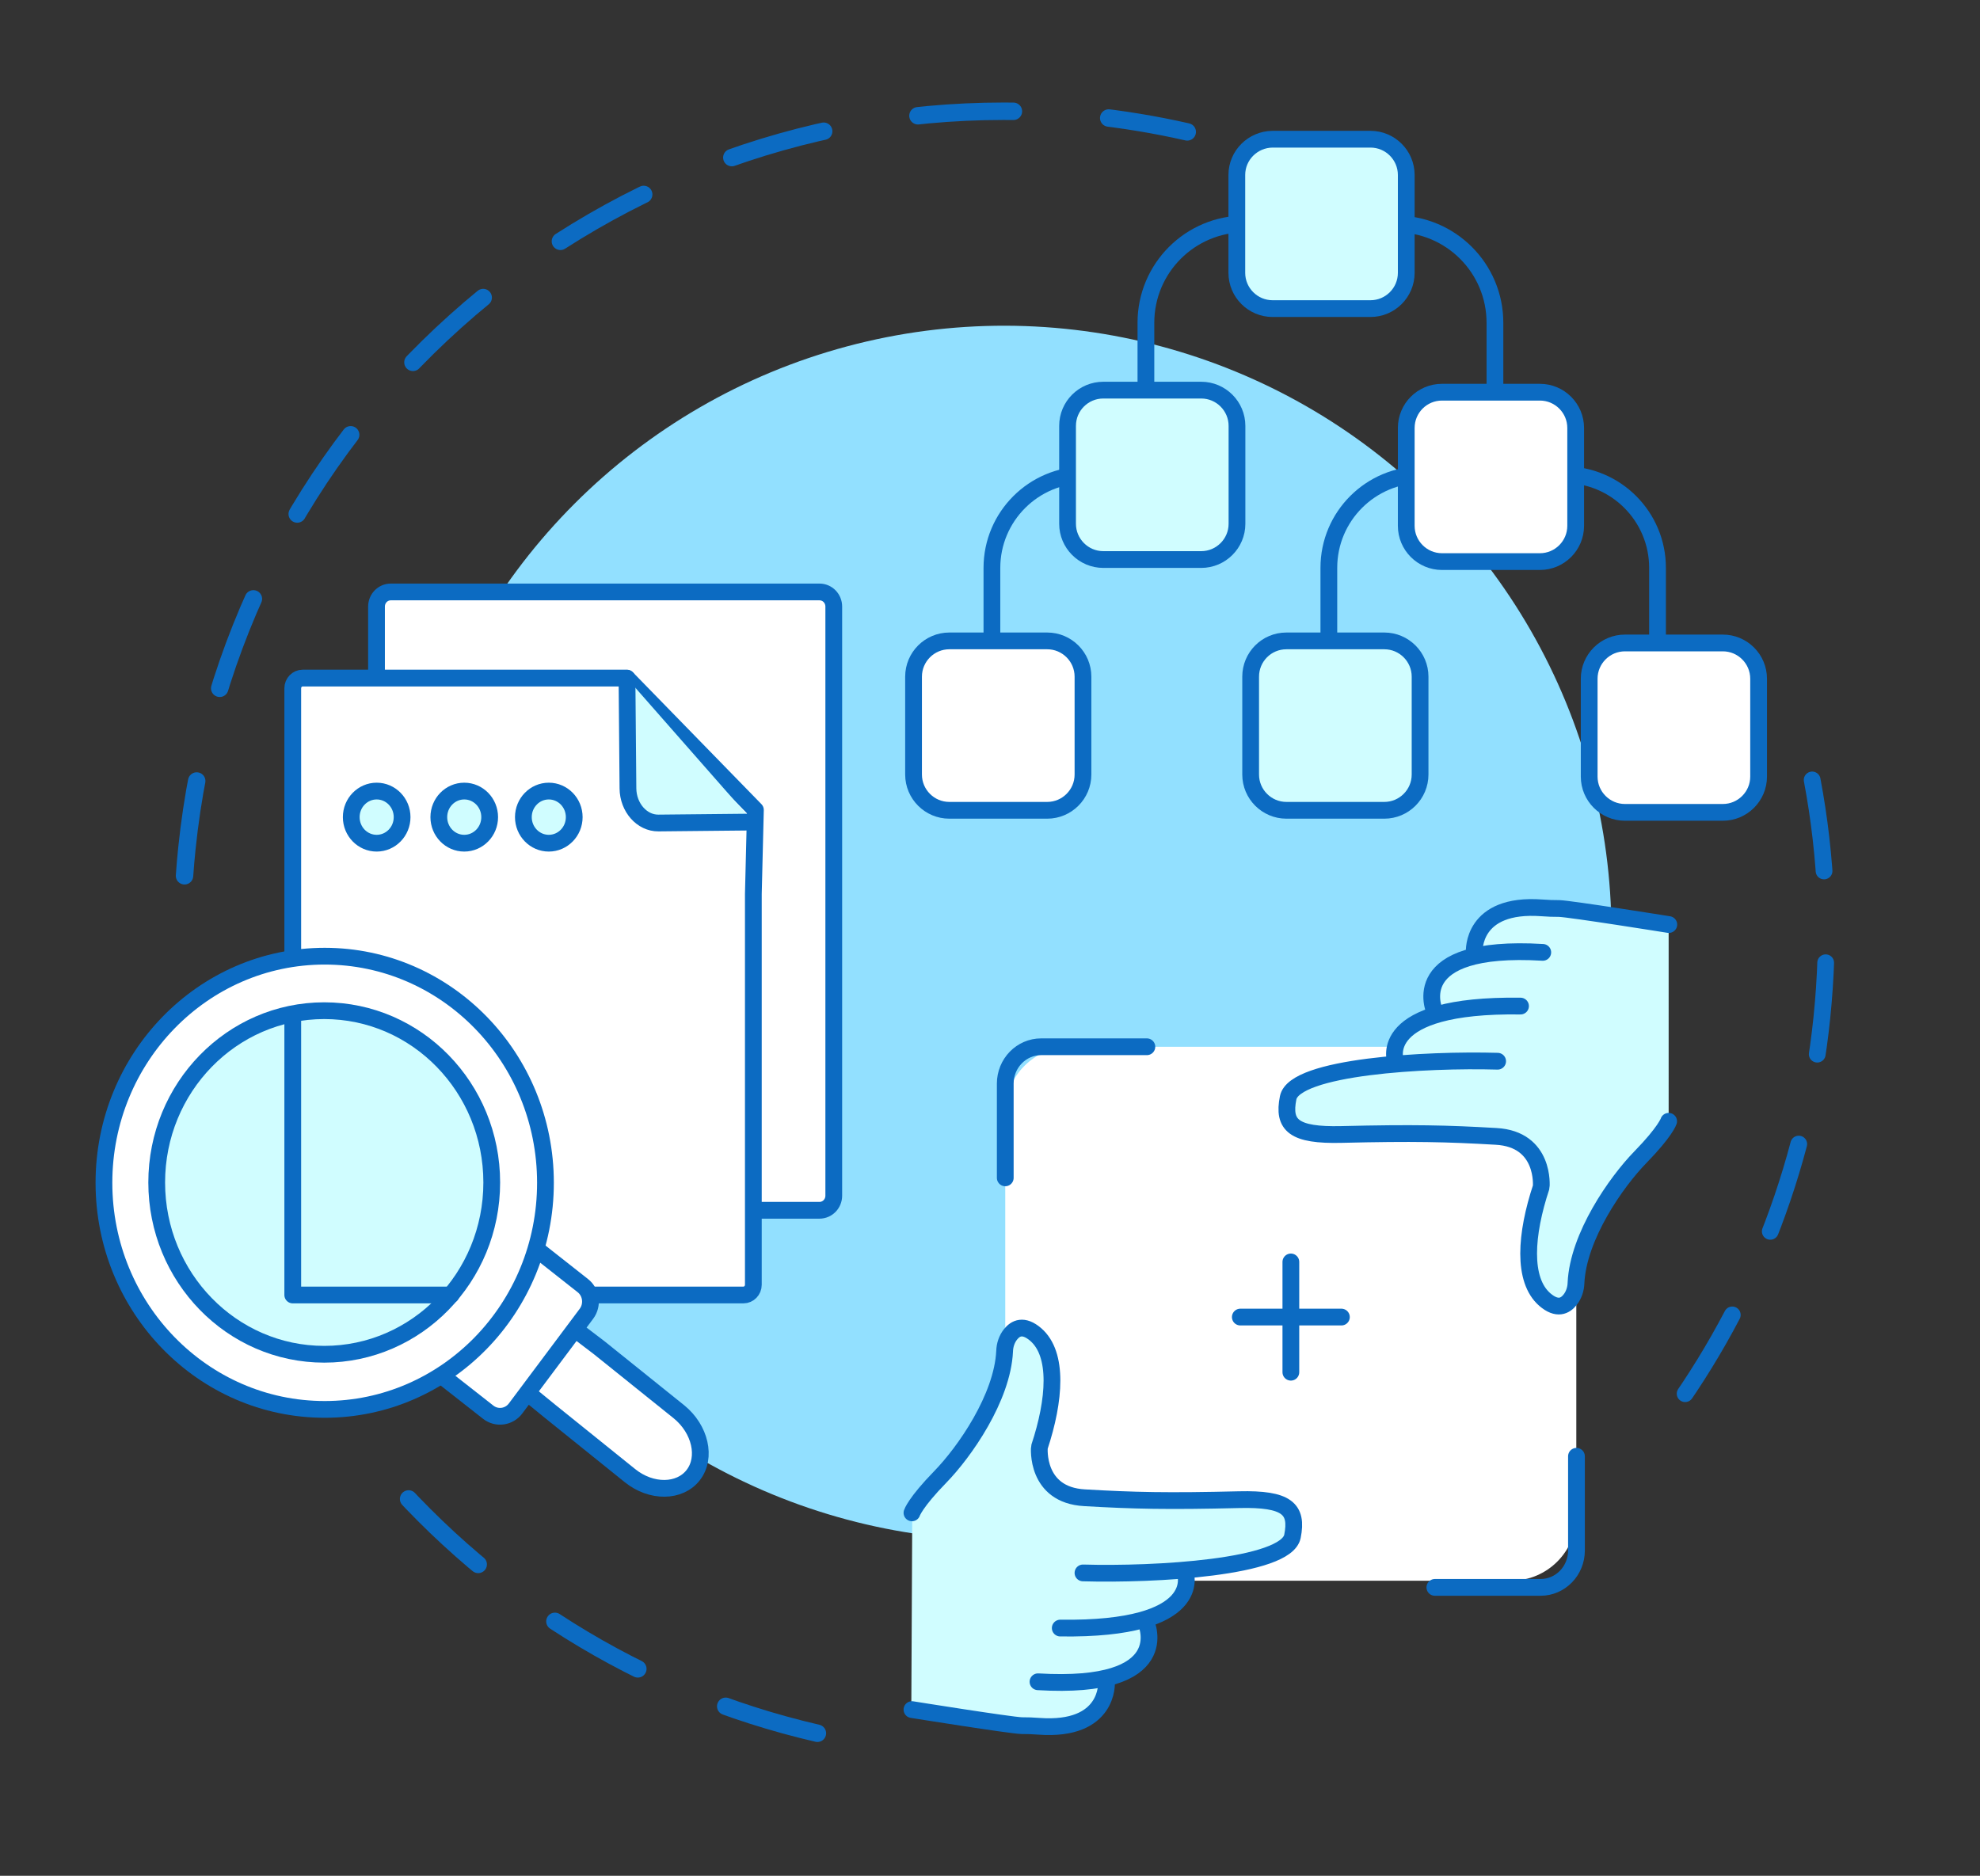
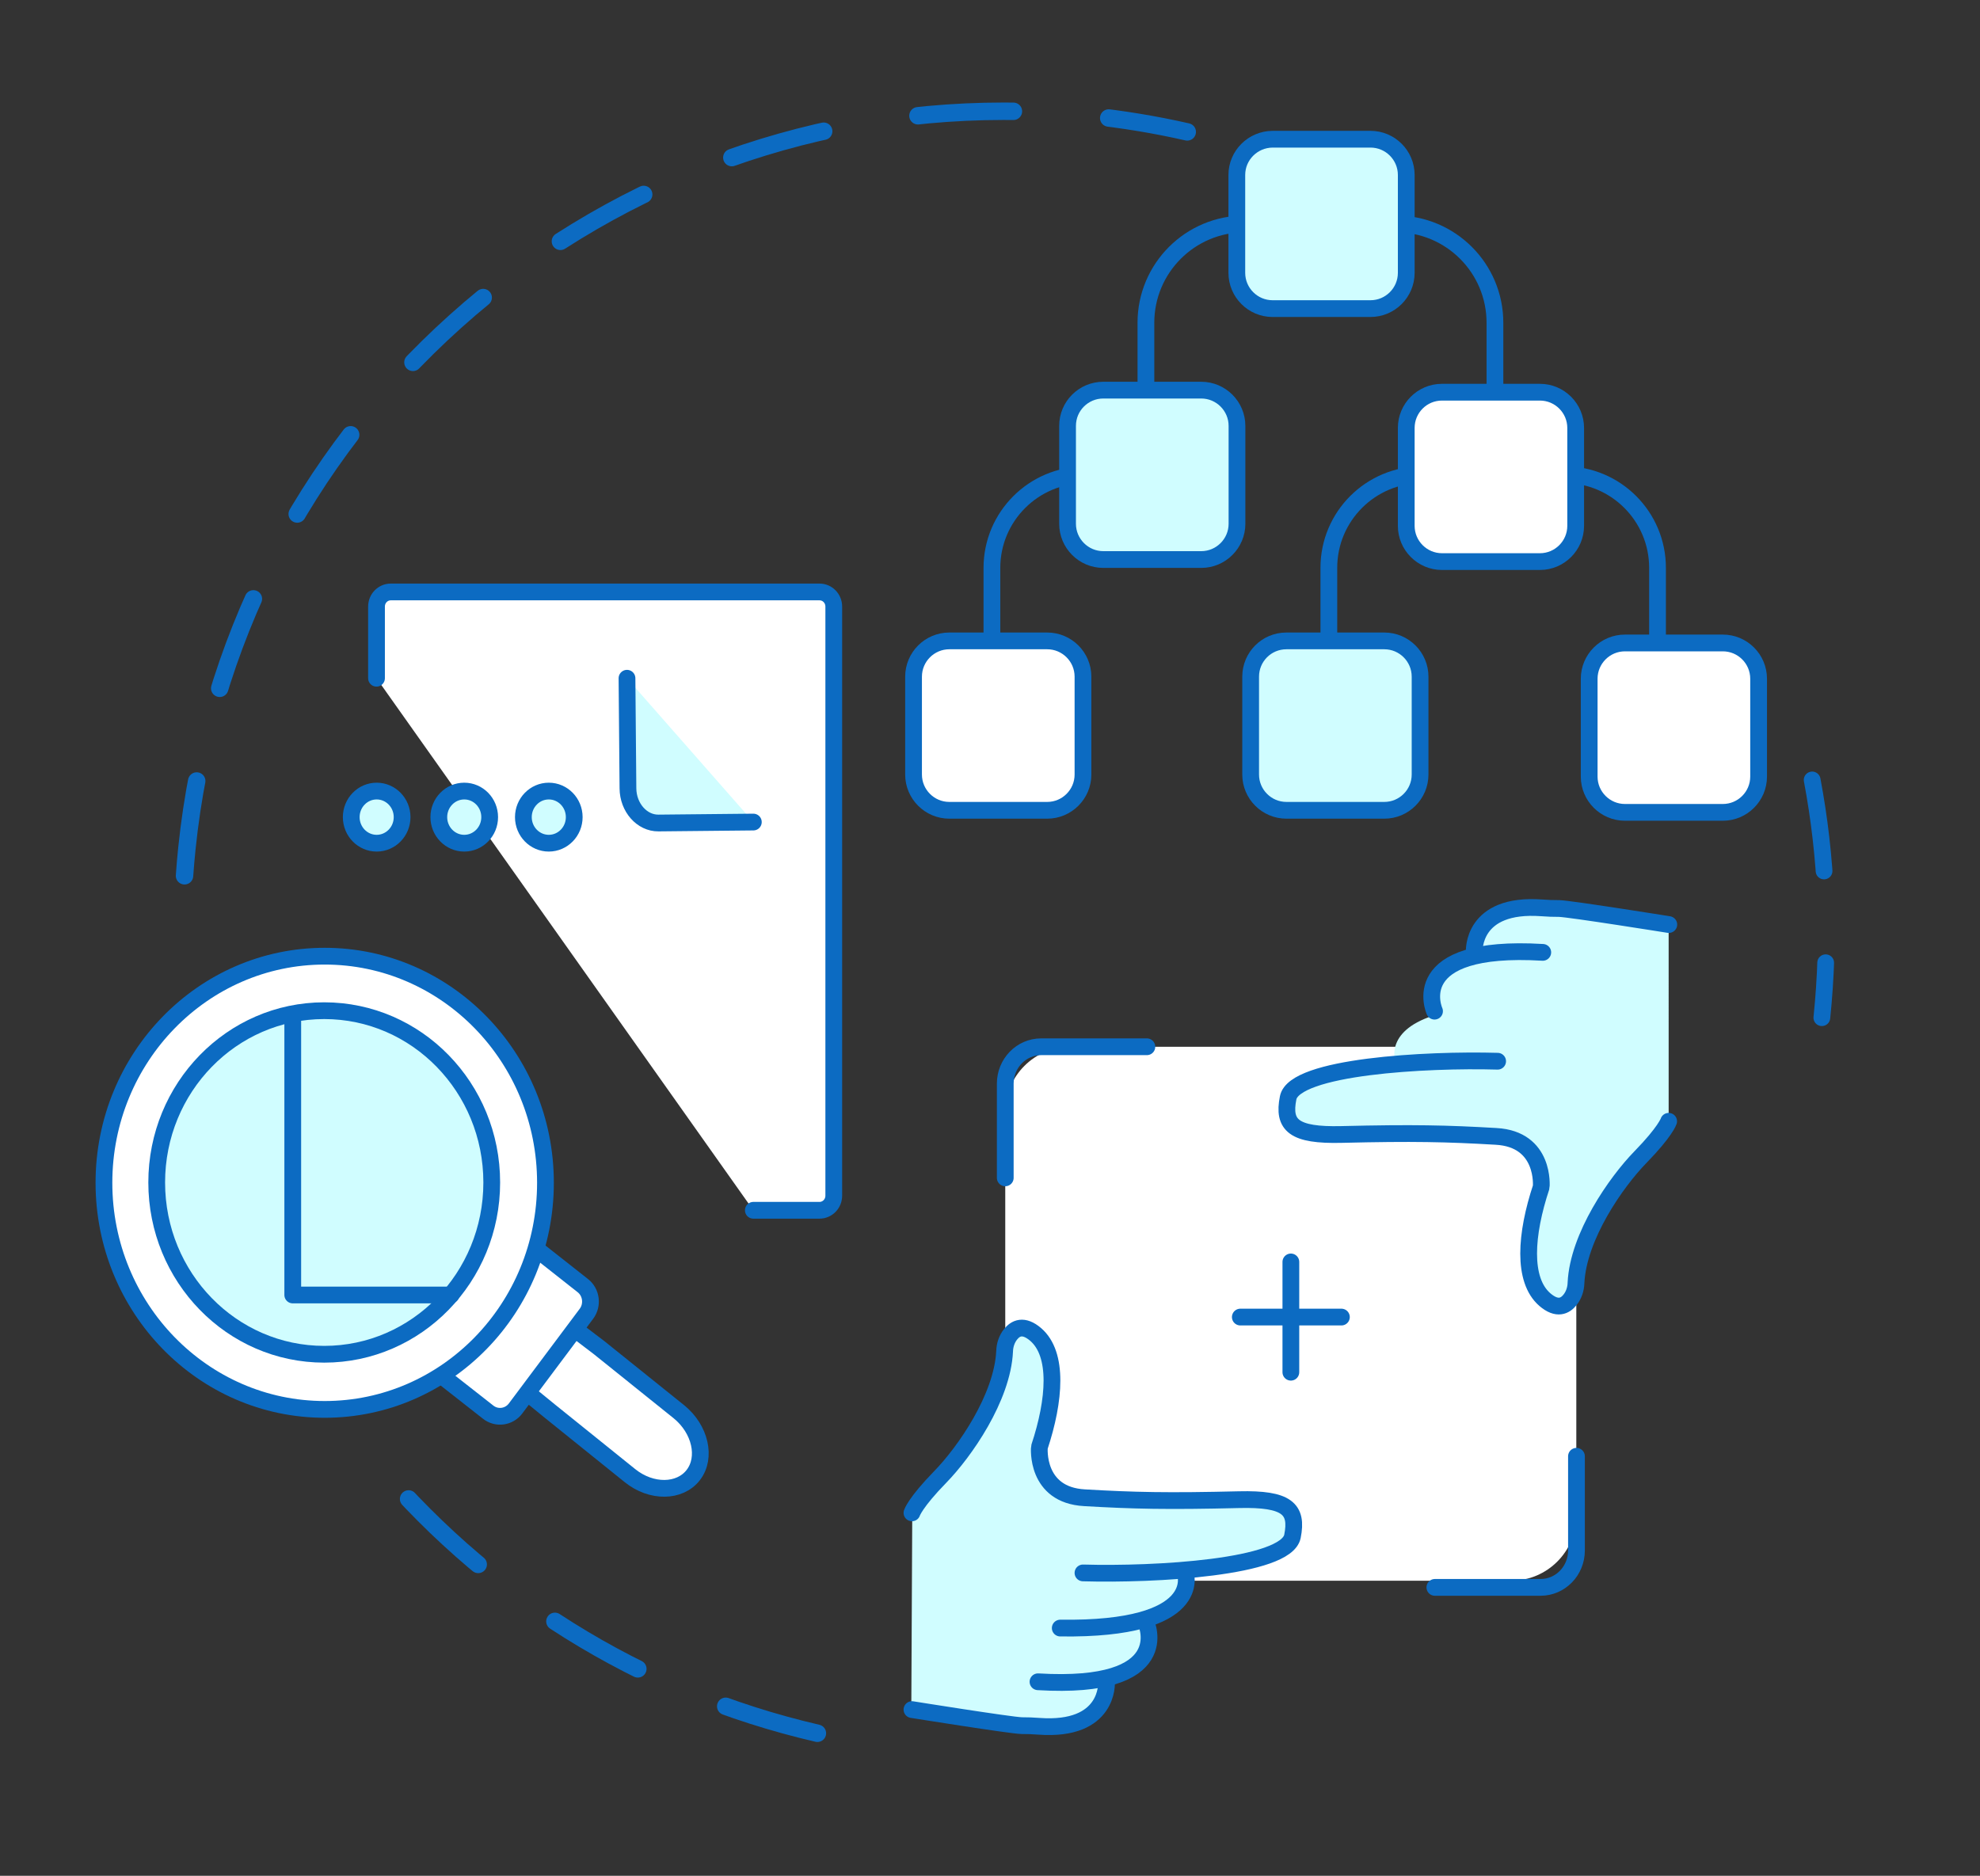
<svg xmlns="http://www.w3.org/2000/svg" version="1.1" id="_x3C_Layer_x3E_" x="0px" y="0px" viewBox="0 0 1245.8 1180.4" style="enable-background:new 0 0 1245.8 1180.4;" xml:space="preserve">
  <rect x="0" y="0" width="1245.8" height="1180.4" fill="#333333" stroke="none" />
  <style type="text/css"> .st0{fill:none;stroke:#0C6BC2;stroke-width:10.973;stroke-linecap:round;stroke-linejoin:round;stroke-miterlimit:10;stroke-dasharray:60.154;} .st1{fill:none;stroke:#0C6BC2;stroke-width:10.543;stroke-linecap:round;stroke-linejoin:round;stroke-miterlimit:10;stroke-dasharray:57.796;} .st2{fill:#92E0FF;} .st3{fill:#FFFFFF;} .st4{fill:#D0FDFF;} .st5{fill:none;stroke:#0C6BC2;stroke-width:10.543;stroke-linecap:round;stroke-linejoin:round;stroke-miterlimit:10;} .st6{fill:#FFFFFF;stroke:#0C6BC2;stroke-width:10.543;stroke-linecap:round;stroke-linejoin:round;stroke-miterlimit:10;} .st7{fill:#D0FDFF;stroke:#0C6BC2;stroke-width:10.543;stroke-linecap:round;stroke-linejoin:round;stroke-miterlimit:10;} </style>
  <path class="st0" d="M116.1,551.1c0.4-5.7,0.9-11.5,1.5-17.3c13.2-128,73.3-245.8,169.1-331.7C381.7,116.9,504.2,70,631.4,70 c17.8,0,35.9,0.9,53.7,2.8c21,2.2,41.7,5.6,61.9,10.2" />
  <path class="st0" d="M514.3,1090.7c-111.4-25.8-210.4-87.4-283.7-177.6" />
-   <path class="st1" d="M1140.2,490.8c9.2,48.7,11.3,98.9,6.1,149.6c-9.9,96-46.2,186.3-104.1,261.7" />
-   <ellipse transform="matrix(0.707 -0.707 0.707 0.707 -230.067 618.787)" class="st2" cx="631.9" cy="587.1" rx="382.2" ry="382.2" />
+   <path class="st1" d="M1140.2,490.8c9.2,48.7,11.3,98.9,6.1,149.6" />
  <path class="st3" d="M950.8,994.7H673.6c-22.7,0-41.1-18.4-41.1-41.1V699.8c0-22.7,18.4-41.1,41.1-41.1h277.1 c22.7,0,41.1,18.4,41.1,41.1v253.8C991.9,976.3,973.5,994.7,950.8,994.7z" />
  <path class="st4" d="M642.5,1083c3.6,0.1,7.2,0.2,10.7,0.5c44.4,3.5,42.7-27.3,42.7-27.3l-0.6-2.8c37.4-8.5,25.8-34.6,25.8-34.6 l-2.3-2c34-9.4,27.1-29.3,27.1-29.3l-6.8-1.5c36.7-2.5,71.7-8.7,74.3-21.3c3.6-17.4-3.5-23.8-33.4-23.3c-45.2,0.9-66.4,0.3-97.3-1.6 c-31-1.9-28.3-31.7-28.2-32c10-29.6,12.3-58.3-2-70.8c-7.7-6.7-12.8-4.1-15.9-0.2c-2.3,2.9-3.6,6.7-3.8,10.6 c-1.6,29.3-25.5,63.3-40.9,78.9c-15.9,16.1-17.9,22.5-17.9,22.5l-0.6,123.7C573.5,1072.5,635.4,1082.8,642.5,1083z" />
  <path class="st4" d="M980.9,571.7c-3.6-0.1-7.2-0.2-10.8-0.4c-44.4-3.3-42.6,27.5-42.6,27.5l0.6,2.8c-37.4,8.6-25.6,34.7-25.6,34.7 l2.3,1.9c-34,9.6-26.9,29.4-26.9,29.4l6.8,1.5c-36.7,2.6-71.7,9-74.2,21.7c-3.5,17.4,3.6,23.8,33.5,23.1c45.2-1.1,66.4-0.6,97.3,1.2 c31,1.7,28.5,31.6,28.4,31.9c-9.8,29.6-12,58.4,2.3,70.8c7.8,6.7,12.8,4,15.9,0.1c2.3-2.9,3.6-6.7,3.7-10.6 c1.4-29.3,25.2-63.4,40.5-79.1c15.8-16.2,17.8-22.6,17.8-22.6V581.8C1049.9,581.8,988,571.9,980.9,571.7z" />
  <g>
    <path class="st5" d="M942.3,667.8c-45-1.3-127.8,3.3-131.8,23c-3.5,17.4,3.6,23.8,33.5,23.1c45.2-1.1,66.4-0.6,97.3,1.2 c31,1.7,28.5,31.6,28.4,31.9c-9.8,29.6-12,58.4,2.3,70.8c7.8,6.7,12.8,4,15.9,0.1c2.3-2.9,3.6-6.7,3.7-10.6 c1.4-29.3,25.2-63.4,40.5-79.1c15.8-16.2,17.8-22.6,17.8-22.6" />
-     <path class="st5" d="M878,667.6c0,0-12.8-35.8,78.7-34.5" />
    <path class="st5" d="M927.6,598.8c0,0-1.8-30.8,42.6-27.5c3.6,0.3,7.2,0.4,10.8,0.4c7.1,0.2,69,10.1,69,10.1" />
    <path class="st5" d="M902.6,636.3c0,0-19.1-42.2,68.1-37" />
  </g>
  <g>
    <path class="st5" d="M681.4,989.8c45,1.3,127.8-3.3,131.8-23c3.5-17.4-3.6-23.8-33.5-23.1c-45.2,1.1-66.4,0.6-97.3-1.2 c-31-1.7-28.5-31.6-28.4-31.9c9.8-29.6,12-58.4-2.3-70.8c-7.8-6.7-12.8-4-15.9-0.1c-2.3,2.9-3.6,6.7-3.7,10.6 c-1.4,29.3-25.2,63.4-40.5,79.1c-15.8,16.2-17.8,22.6-17.8,22.6" />
    <path class="st5" d="M745.8,990c0,0,12.8,35.8-78.7,34.5" />
    <path class="st5" d="M696.2,1058.8c0,0,1.8,30.8-42.6,27.5c-3.6-0.3-7.2-0.4-10.8-0.4c-7.1-0.2-69-10.1-69-10.1" />
    <path class="st5" d="M721.2,1021.3c0,0,19.1,42.2-68.1,37" />
  </g>
  <g>
    <line class="st5" x1="812.2" y1="794.1" x2="812.2" y2="863.5" />
    <line class="st5" x1="844" y1="828.8" x2="780.4" y2="828.8" />
  </g>
  <g>
    <path class="st5" d="M632.5,741.2v-59.3c0-12.8,10.1-23.2,22.6-23.2h66.5" />
    <path class="st5" d="M991.9,916.4v59.3c0,12.8-10.1,23.2-22.6,23.2h-66.5" />
  </g>
  <g>
    <g>
      <path class="st6" d="M474,761.6h41.6c5,0,9-4.1,9-9.2V381.7c0-5.1-4-9.2-9-9.2H245.9c-5,0-9,4.1-9,9.2v45.1" />
-       <path class="st6" d="M184.2,603.1V433.1c0-3.5,2.8-6.4,6.2-6.4h138.7h11.6h53.7l80.9,83l-1.3,52.9v58.2v187.7 c0,3.5-2.8,6.4-6.2,6.4h-97.2" />
      <path class="st7" d="M394.5,426.8l0.6,69.3c0.1,12.1,8.8,21.9,19.2,21.8l59.7-0.6" />
    </g>
    <ellipse class="st7" cx="345.3" cy="514.2" rx="16" ry="16.4" />
    <ellipse class="st7" cx="292.1" cy="514.2" rx="16" ry="16.4" />
    <ellipse class="st7" cx="237" cy="514.2" rx="16" ry="16.4" />
  </g>
  <g>
    <path class="st6" d="M331.9,876.5l14.2,11.6l50.3,40.5c13.4,10.8,31.3,10.6,39.8-0.4h0c8.5-11,4.4-28.9-9-39.8L376.9,848 l-15.1-11.5" />
    <path class="st6" d="M337.9,786.3l28.8,22.7c5.4,4.2,6.4,12.2,2.3,17.7l-44.6,59.6c-4.1,5.5-11.9,6.6-17.3,2.3L278.3,866" />
    <ellipse class="st6" cx="204.3" cy="744.3" rx="138.9" ry="142.6" />
    <ellipse class="st7" cx="204" cy="744.1" rx="105.4" ry="108.1" />
    <polyline class="st5" points="184.2,641.1 184.2,814.9 283.8,814.9 " />
  </g>
  <g>
    <path class="st5" d="M1042.9,446.9v-89.6c0-32.3-26.2-58.6-58.6-58.6h-89.6c-32.3,0-58.6,26.2-58.6,58.6v89.6" />
    <path class="st6" d="M999.9,427.1v61.6c0,12.4,10.1,22.5,22.5,22.5h61.6c12.4,0,22.5-10.1,22.5-22.5v-61.6 c0-12.4-10.1-22.5-22.5-22.5h-61.6C1010,404.6,999.9,414.7,999.9,427.1z" />
    <path class="st7" d="M786.9,425.8v61.6c0,12.4,10.1,22.5,22.5,22.5h61.6c12.4,0,22.5-10.1,22.5-22.5v-61.6 c0-12.4-10.1-22.5-22.5-22.5h-61.6C796.9,403.3,786.9,413.4,786.9,425.8z" />
    <path class="st5" d="M682.7,298.8c-32.3,0-58.6,26.2-58.6,58.6v89.6" />
    <path class="st6" d="M574.8,425.8v61.6c0,12.4,10.1,22.5,22.5,22.5h61.6c12.4,0,22.5-10.1,22.5-22.5v-61.6 c0-12.4-10.1-22.5-22.5-22.5h-61.6C584.9,403.3,574.8,413.4,574.8,425.8z" />
    <g>
      <path class="st5" d="M940.6,298.3v-95.2c0-34.4-27.9-62.2-62.2-62.2h-95.2c-34.4,0-62.2,27.9-62.2,62.2v95.2" />
      <path class="st6" d="M884.8,269.3v61.6c0,12.4,10.1,22.5,22.5,22.5h61.6c12.4,0,22.5-10.1,22.5-22.5v-61.6 c0-12.4-10.1-22.5-22.5-22.5h-61.6C894.8,246.8,884.8,256.9,884.8,269.3z" />
      <path class="st7" d="M671.7,268v61.6c0,12.4,10.1,22.5,22.5,22.5h61.6c12.4,0,22.5-10.1,22.5-22.5V268c0-12.4-10.1-22.5-22.5-22.5 h-61.6C681.8,245.5,671.7,255.5,671.7,268z" />
      <path class="st7" d="M778.2,110.1v61.6c0,12.4,10.1,22.5,22.5,22.5h61.6c12.4,0,22.5-10.1,22.5-22.5v-61.6 c0-12.4-10.1-22.5-22.5-22.5h-61.6C788.3,87.7,778.2,97.7,778.2,110.1z" />
    </g>
  </g>
</svg>